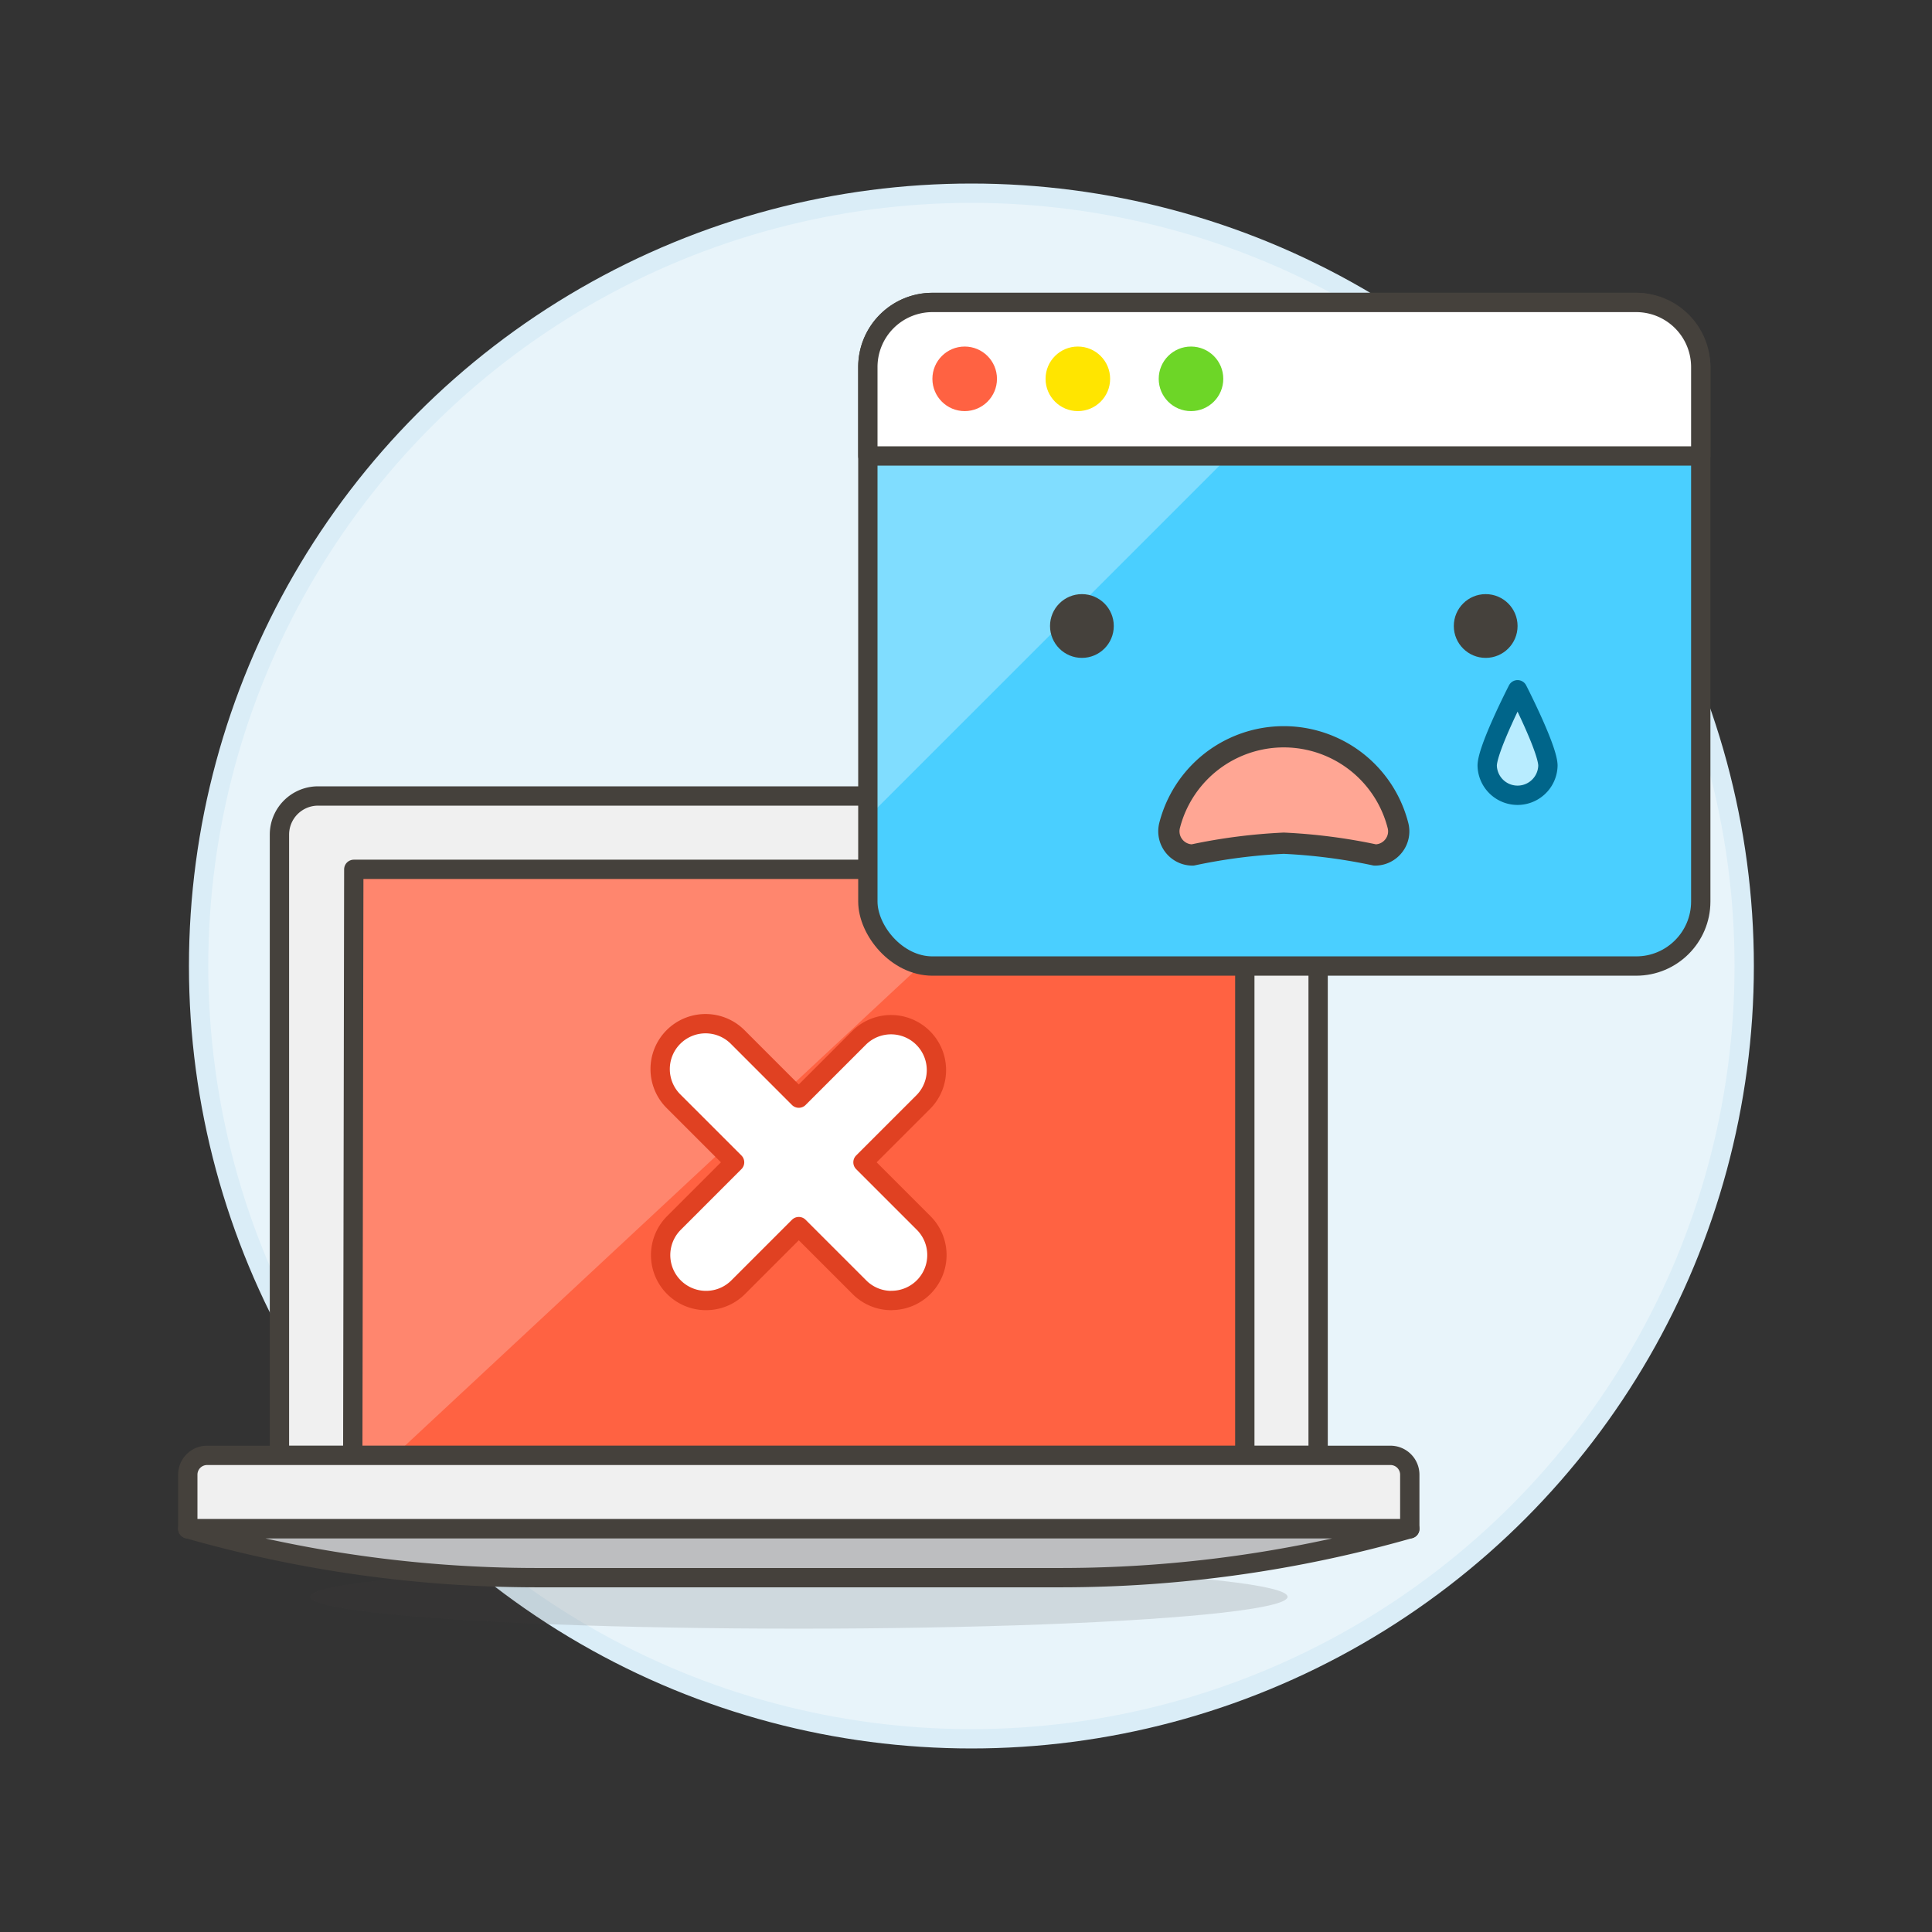
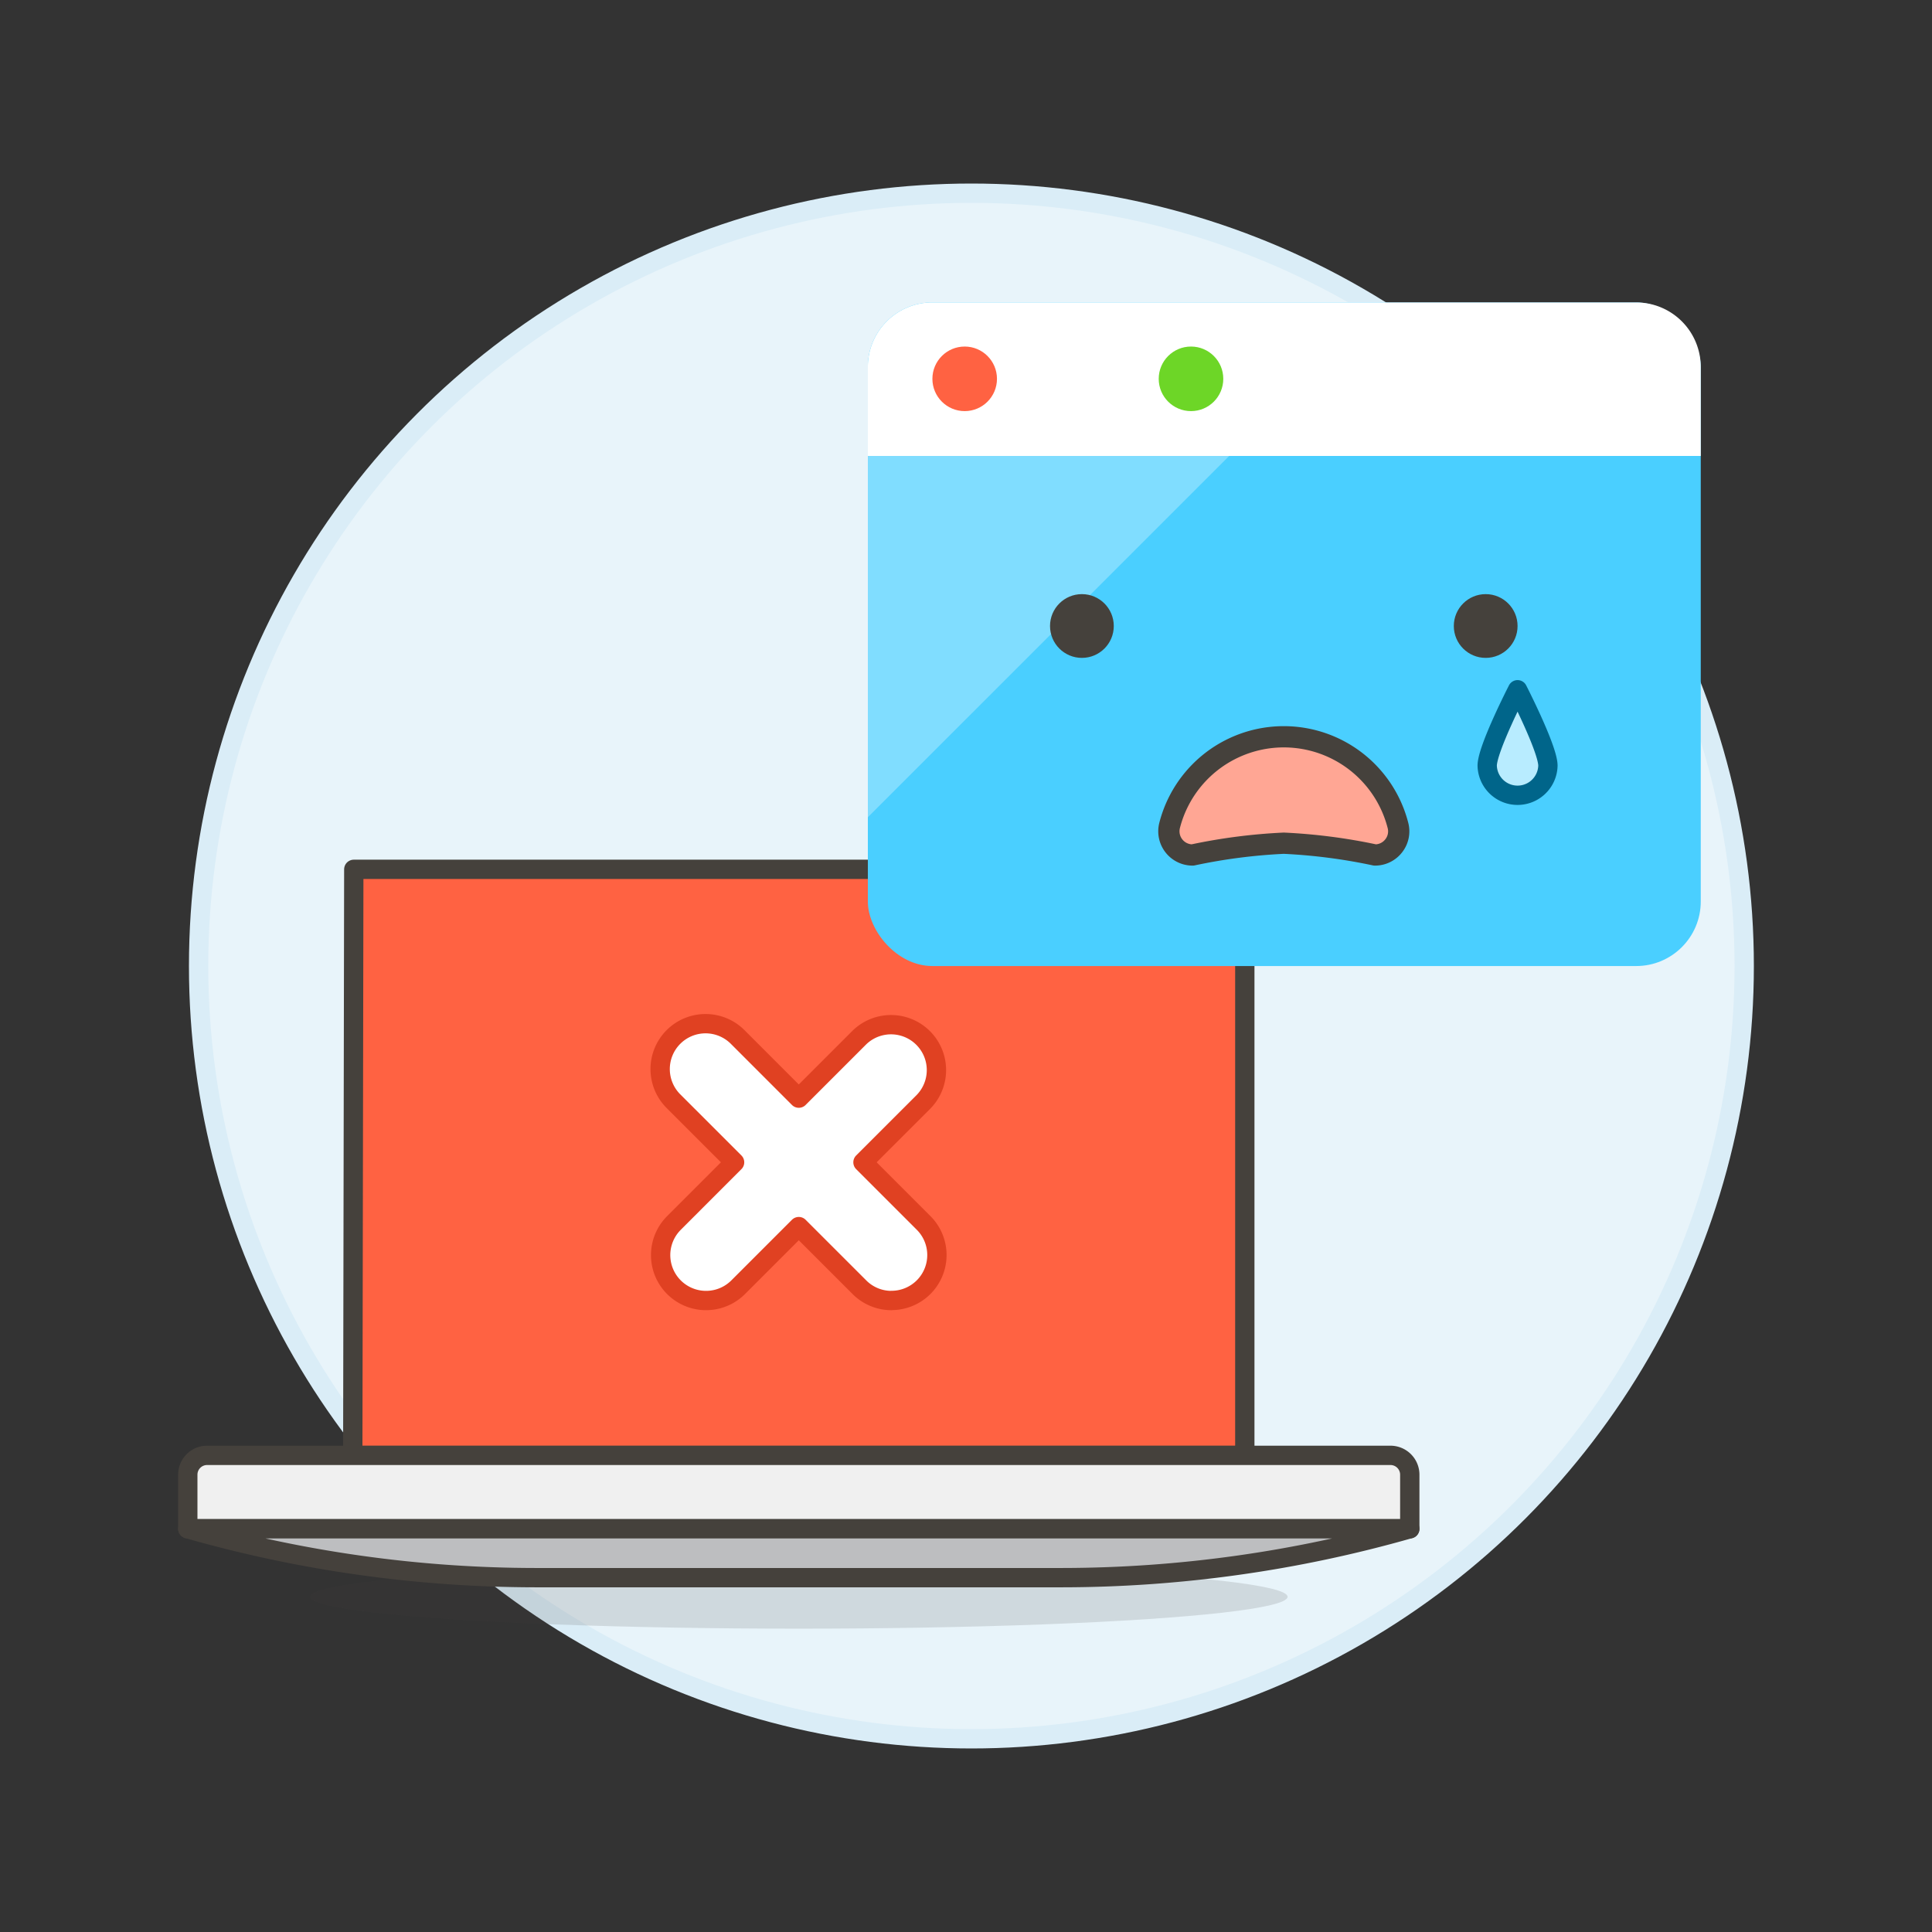
<svg xmlns="http://www.w3.org/2000/svg" viewBox="0 0 100 100">
  <rect x="0" y="0" width="100" height="100" fill="#333333" stroke="none" />
  <g class="nc-icon-wrapper">
    <defs />
    <circle class="a" cx="50.28" cy="50" r="40" fill="#e8f4fa" stroke="#daedf7" stroke-miterlimit="10" />
-     <path class="b" d="M66.226 41.2H16.464a2 2 0 0 0-2 2v32.134h53.762V43.2a2 2 0 0 0-2-2z" fill="#f0f0f0" stroke="#45413c" stroke-linecap="round" stroke-linejoin="round" />
    <path class="c" d="M64.431 44.997H18.312l-.053 30.337h46.172V44.997z" style="" fill="#ff6242" />
-     <path class="d" d="M52.994 44.997L20.42 75.334h-2.161l.053-30.337h34.682z" style="" fill="#ff866e" />
    <path class="e" d="M64.431 44.997H18.312l-.053 30.337h46.172V44.997z" stroke="#45413c" stroke-linecap="round" stroke-linejoin="round" fill="none" />
    <ellipse class="f" cx="41.345" cy="82.649" rx="25.3" ry="1.65" fill="#45413c" opacity="0.15" />
    <path class="b" d="M72.97 79.129H9.72v-2.8a1 1 0 0 1 1-1h61.25a1 1 0 0 1 1 1z" fill="#f0f0f0" stroke="#45413c" stroke-linecap="round" stroke-linejoin="round" />
    <path class="g" d="M72.97 79.129a65.766 65.766 0 0 1-18.064 2.53H27.784a65.777 65.777 0 0 1-18.064-2.53h63.25z" stroke="#45413c" stroke-linecap="round" stroke-linejoin="round" fill="#bdbec0" />
    <path class="h" d="M46.145 67.315a2.335 2.335 0 0 1-1.661-.688l-3.139-3.138-3.138 3.138a2.35 2.35 0 1 1-3.323-3.327l3.138-3.139-3.138-3.138a2.35 2.35 0 1 1 3.323-3.323l3.138 3.139 3.139-3.139a2.35 2.35 0 0 1 3.323 3.323l-3.139 3.138 3.139 3.139a2.35 2.35 0 0 1-1.662 4.011z" stroke-linecap="round" stroke-linejoin="round" fill="#fff" stroke="#e04122" />
    <g>
      <rect class="i" x="44.92" y="15.655" width="43.111" height="34.347" rx="3.341" style="" fill="#4acfff" />
      <path class="j" d="M71.567 15.655H48.261A3.341 3.341 0 0 0 44.92 19v23.3z" style="" fill="#80ddff" />
-       <rect class="e" x="44.92" y="15.655" width="43.111" height="34.347" rx="3.341" stroke="#45413c" stroke-linecap="round" stroke-linejoin="round" fill="none" />
      <path class="k" d="M84.69 15.655H48.261A3.341 3.341 0 0 0 44.92 19v4.6h43.111V19a3.341 3.341 0 0 0-3.341-3.345z" style="" fill="#fff" />
-       <path class="e" d="M84.69 15.655H48.261A3.341 3.341 0 0 0 44.92 19v4.6h43.111V19a3.341 3.341 0 0 0-3.341-3.345z" stroke="#45413c" stroke-linecap="round" stroke-linejoin="round" fill="none" />
      <circle class="c" cx="49.932" cy="19.608" r="1.671" style="" fill="#ff6242" />
-       <circle class="l" cx="55.789" cy="19.608" r="1.671" style="" fill="#ffe500" />
      <circle class="m" cx="61.646" cy="19.608" r="1.671" style="" fill="#6dd627" />
    </g>
    <circle class="n" cx="55.999" cy="32.402" r="1.65" style="" fill="#45413c" />
    <circle class="n" cx="76.899" cy="32.402" r="1.65" style="" fill="#45413c" />
    <path class="o" d="M80.12 39.631a1.572 1.572 0 0 1-3.143 0c0-.868 1.572-3.929 1.572-3.929s1.571 3.061 1.571 3.929z" stroke-linecap="round" stroke-linejoin="round" fill="#b8ecff" stroke="#00658a" />
    <path class="p" d="M61.727 44.254a1.227 1.227 0 0 1-1.189-1.527 6.1 6.1 0 0 1 11.821 0 1.208 1.208 0 0 1-.221 1.053 1.222 1.222 0 0 1-.968.474 29.085 29.085 0 0 0-4.721-.61 29.1 29.1 0 0 0-4.722.61z" stroke="#45413c" stroke-linecap="round" stroke-linejoin="round" fill="#ffa694" stroke-width="1.1px" />
  </g>
</svg>